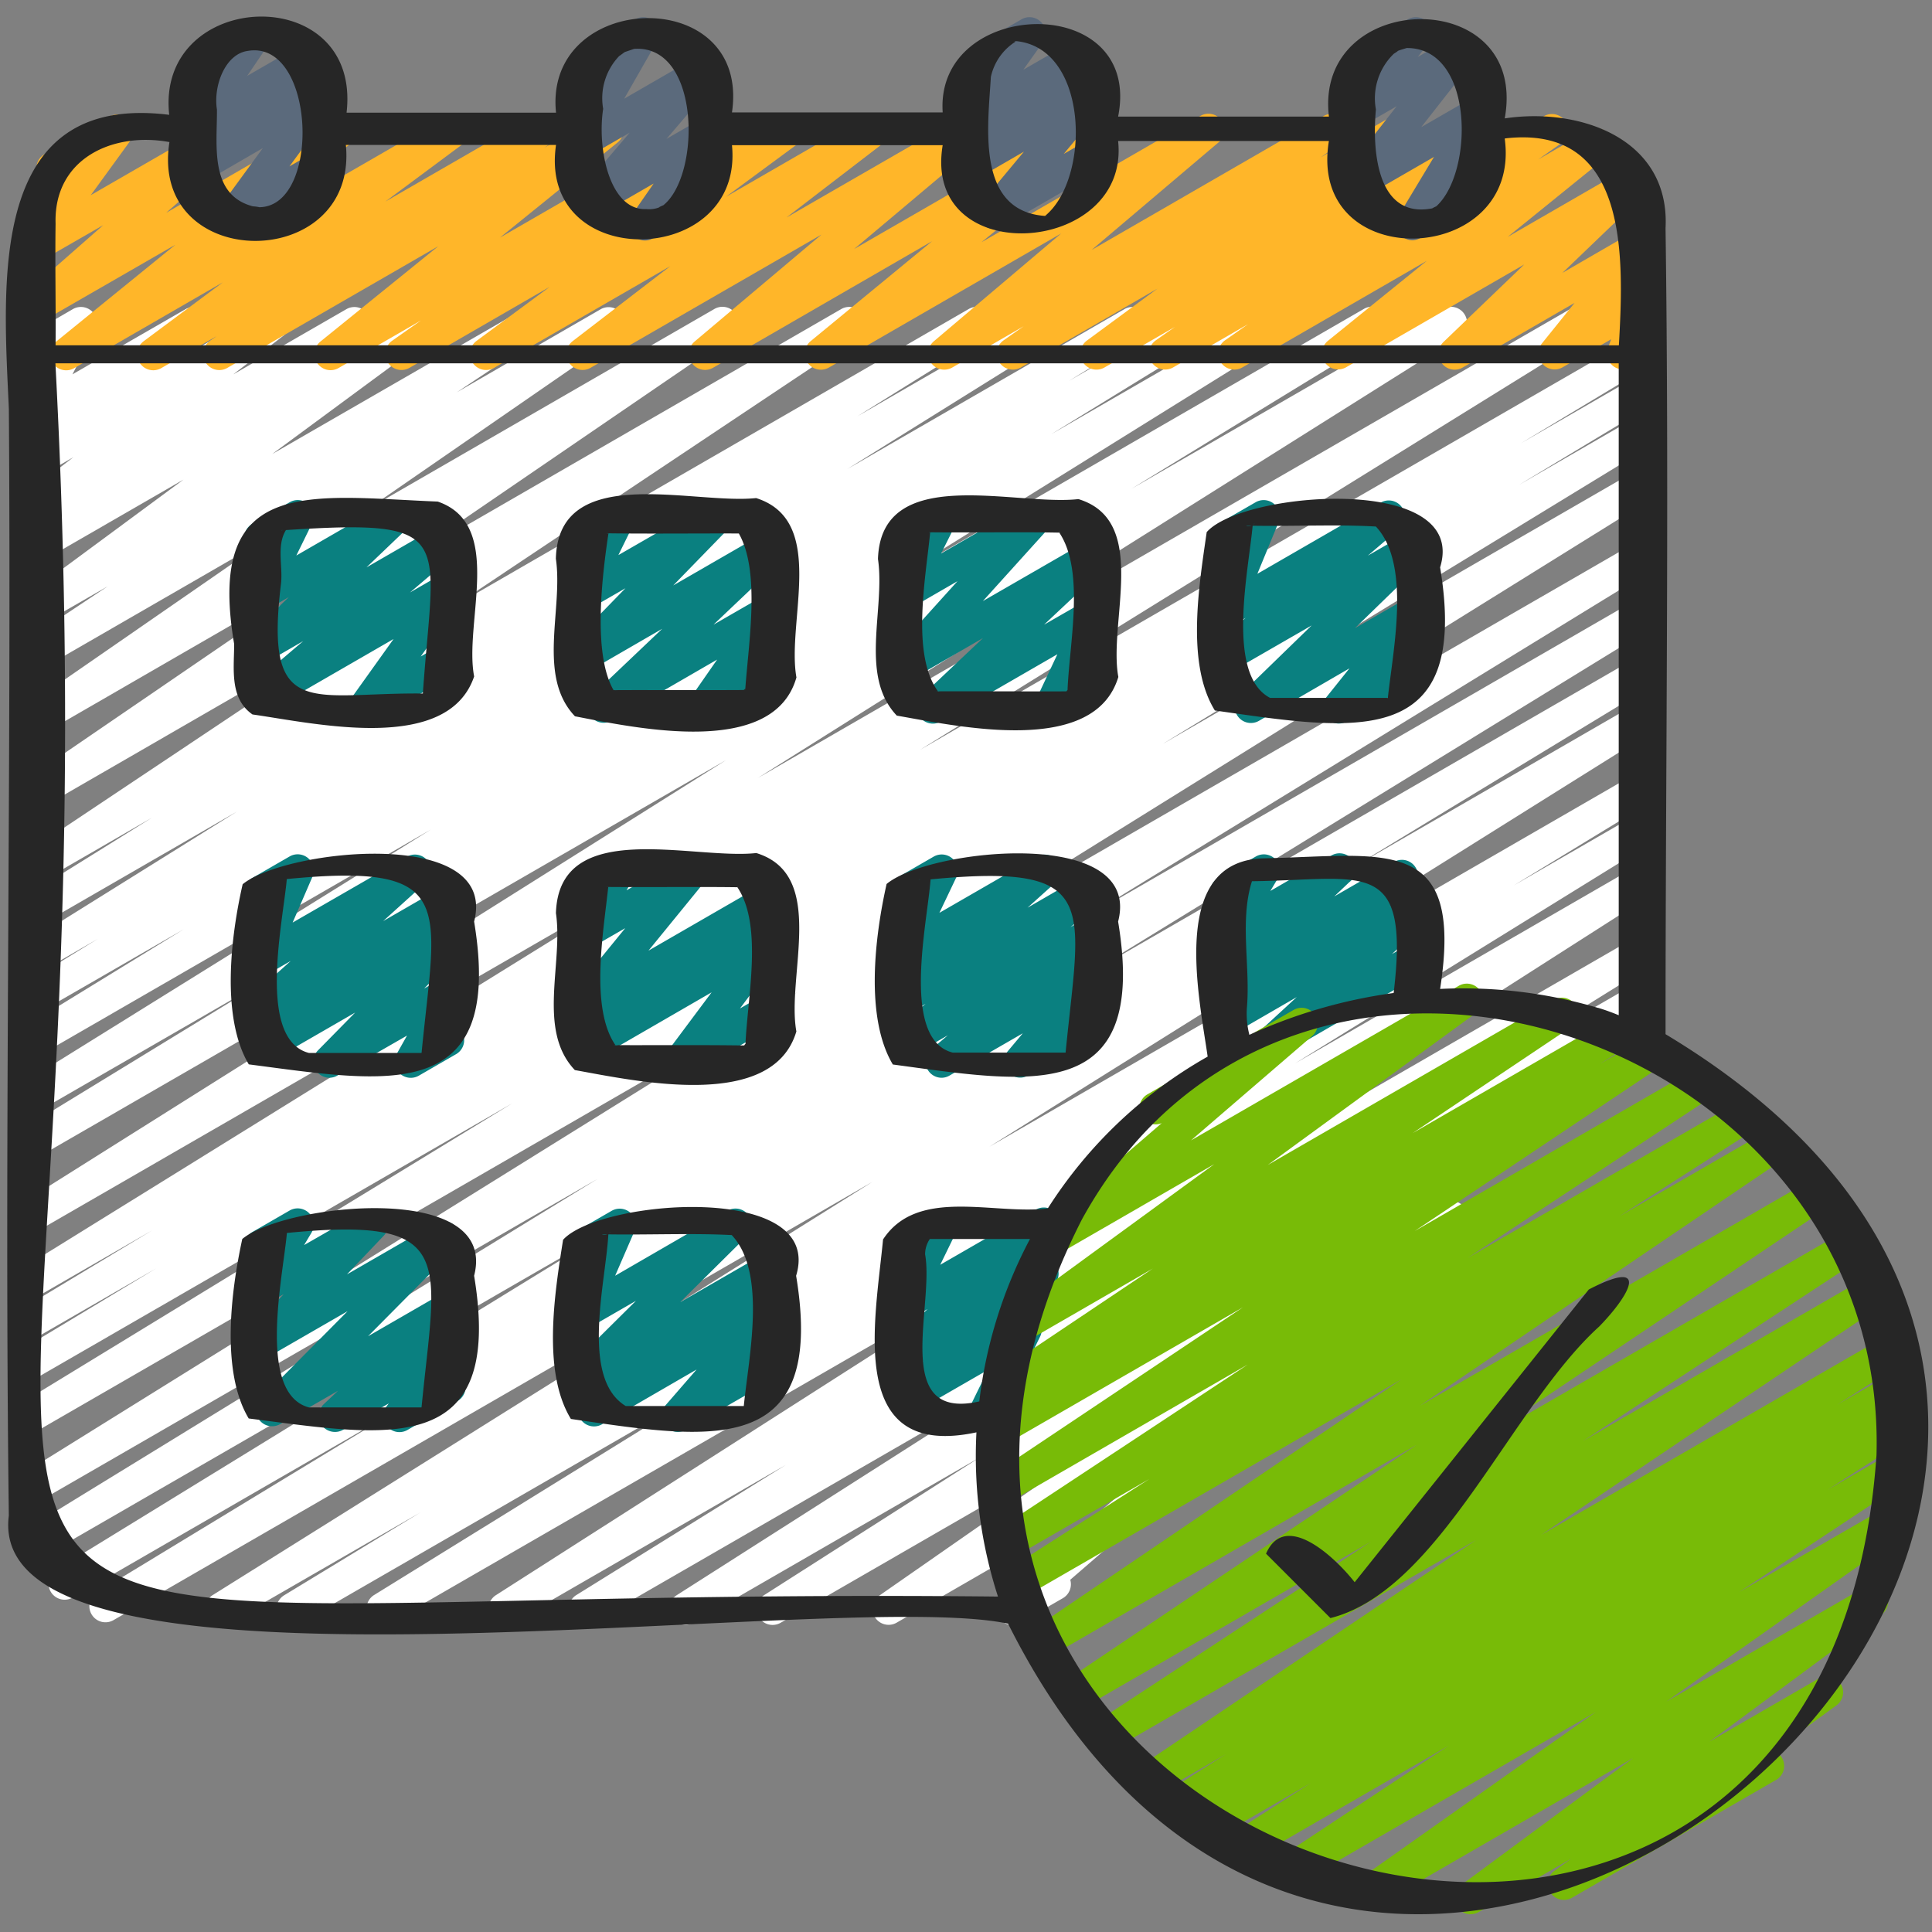
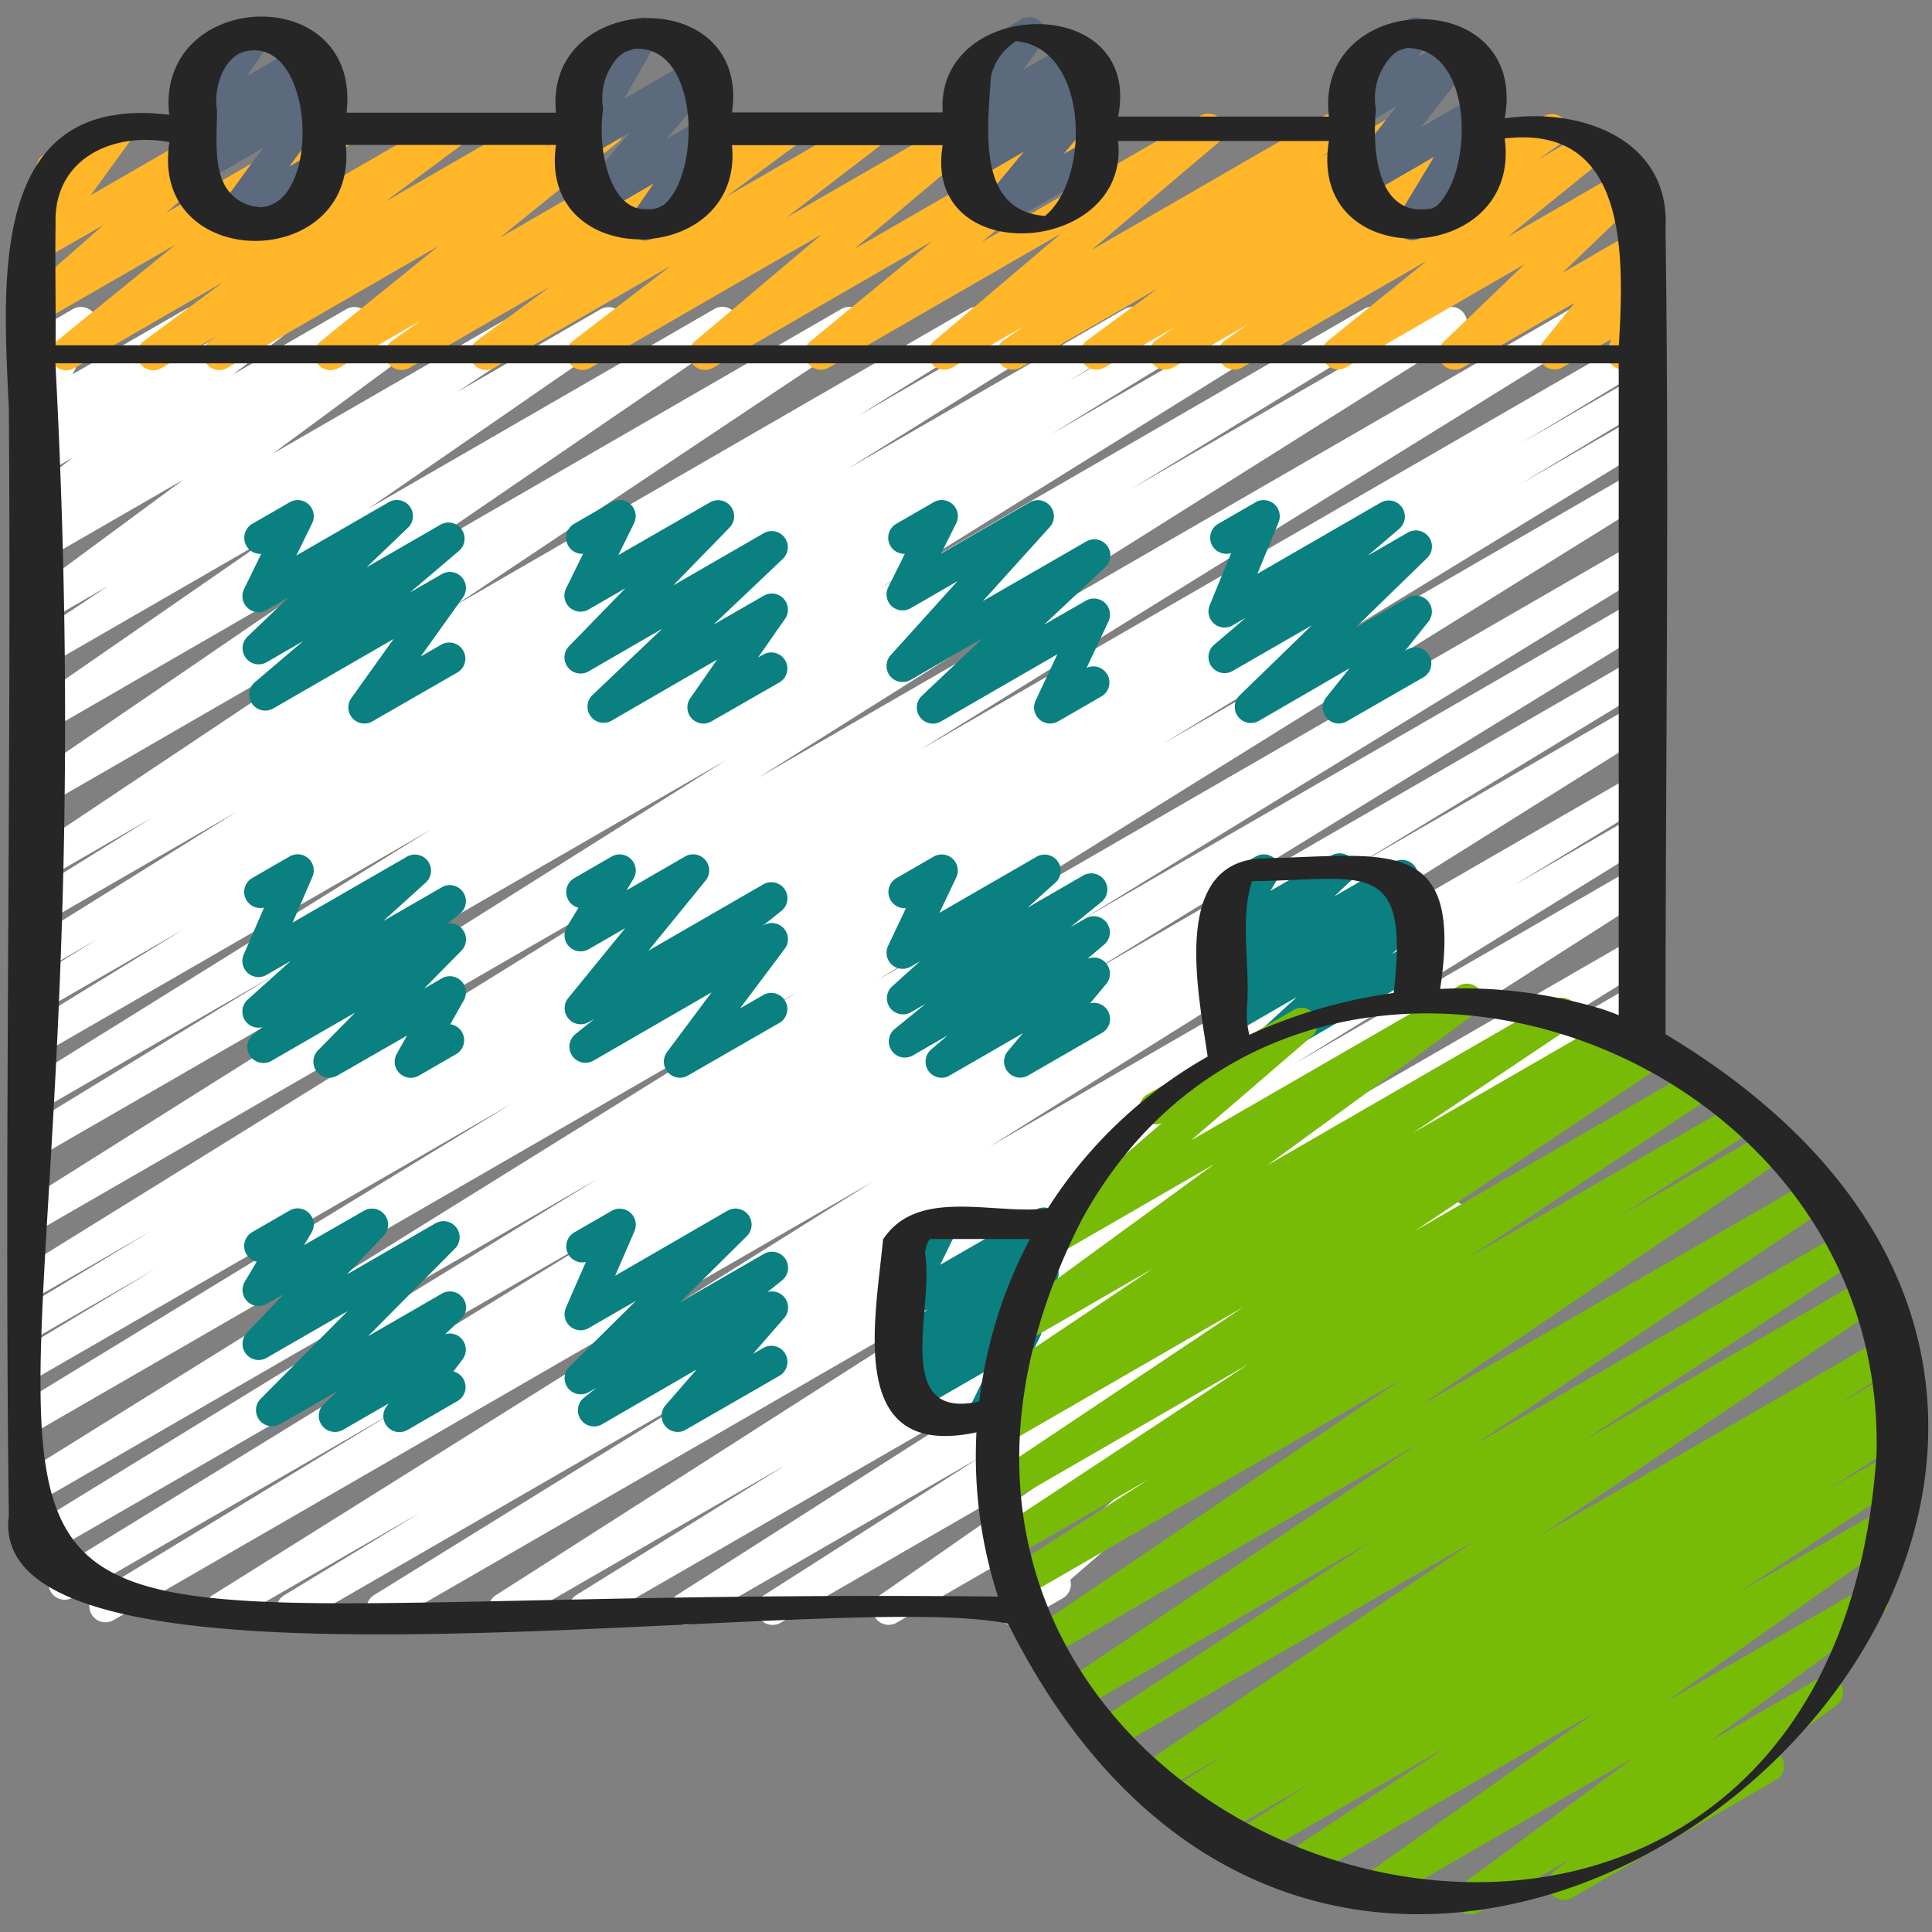
<svg xmlns="http://www.w3.org/2000/svg" version="1.1" xmlnsSvgJS="http://svgjs.com/svgjs" width="512" height="512" x="0" y="0" viewBox="0 0 60 60" style="enable-background:new 0 0 512 512" xml:space="preserve" class="">
  <rect x="0" y="0" width="60" height="60" fill="#808080" stroke="none" />
  <g>
    <path fill="#ffffff" d="M9.084 50.47a.5.5 0 0 1-.26-.927l4.235-2.575-5.95 3.432a.5.5 0 0 1-.515-.856L27.1 36.7 3.53 50.312a.5.5 0 0 1-.509-.861l9.262-5.626L2.246 49.62a.5.5 0 0 1-.512-.858l17.552-10.78L1.413 48.3a.5.5 0 0 1-.513-.857L18.577 36.6 1.28 46.589a.5.5 0 0 1-.513-.858l24-14.922L1.279 44.367a.5.5 0 0 1-.51-.859l15.149-9.249L1.279 42.71a.5.5 0 0 1-.508-.861l4.083-2.46-3.576 2.064a.5.5 0 0 1-.507-.861l3.952-2.381L1.278 40.2a.5.5 0 0 1-.513-.857L21.493 26.5 1.277 38.168a.5.5 0 0 1-.516-.855L22.557 23.6 1.277 35.883a.5.5 0 0 1-.51-.86l7.739-4.732-7.23 4.174a.5.5 0 0 1-.513-.858l12.62-7.846L1.276 32.75a.5.5 0 0 1-.511-.858L5.7 28.863l-4.424 2.551a.5.5 0 0 1-.511-.858l2.275-1.4-1.765 1.022a.5.5 0 0 1-.514-.857l6.6-4.118-6.09 3.516a.5.5 0 0 1-.514-.858l3.966-2.469-3.448 1.992a.5.5 0 0 1-.527-.849l12.552-8.38L1.274 25.1a.5.5 0 0 1-.532-.846l10.572-7.228-10.04 5.8a.5.5 0 0 1-.534-.843l7.76-5.367-7.227 4.171a.5.5 0 0 1-.527-.849l2.6-1.73L1.273 19.4a.5.5 0 0 1-.546-.835L5.7 14.894l-4.428 2.554a.5.5 0 0 1-.672-.164.5.5 0 0 1 .134-.679l.559-.389-.022.012a.5.5 0 0 1-.554-.828l1.561-1.2-1.006.58a.5.5 0 0 1-.577-.81l1-.862-.422.243a.5.5 0 0 1-.694-.662l.761-1.47a.575.575 0 0 1-.442-.25.5.5 0 0 1 .183-.684L2.263 9.6a.5.5 0 0 1 .694.663l-.707 1.362L5.765 9.6a.5.5 0 0 1 .577.81l-1 .864L8.243 9.6a.5.5 0 0 1 .556.828l-1.557 1.2L10.76 9.6a.5.5 0 0 1 .537.842l-.567.4L12.876 9.6a.5.5 0 0 1 .547.835L8.454 14.1l7.806-4.5a.5.5 0 0 1 .527.848l-2.6 1.735L18.661 9.6a.5.5 0 0 1 .534.843L11.438 15.8l10.75-6.206a.5.5 0 0 1 .533.845L12.15 17.666l13.984-8.073a.5.5 0 0 1 .527.848l-12.556 8.381 15.988-9.23a.5.5 0 0 1 .514.857l-3.979 2.479 5.778-3.336a.5.5 0 0 1 .515.856l-6.607 4.119 8.62-4.975a.5.5 0 0 1 .511.858l-2.254 1.383 3.885-2.242a.5.5 0 0 1 .512.858l-4.95 3.041 6.754-3.9a.5.5 0 0 1 .513.857L27.3 18.288l15.066-8.7a.5.5 0 0 1 .511.859l-7.74 4.734 9.682-5.591a.5.5 0 0 1 .517.855l-21.8 13.716L48.779 9.589a.5.5 0 0 1 .514.857L28.562 23.293l22.115-12.768a.5.5 0 0 1 .508.862l-3.952 2.38 3.488-2.013a.5.5 0 0 1 .508.861l-4.062 2.448 3.554-2.052a.5.5 0 0 1 .51.859l-15.14 9.244 14.631-8.447a.5.5 0 0 1 .513.857l-24 14.924 23.488-13.559a.5.5 0 0 1 .511.858L33.557 28.589l17.167-9.911a.5.5 0 0 1 .511.858l-17.553 10.78 17.043-9.839a.5.5 0 0 1 .509.86l-9.272 5.632 8.764-5.06a.5.5 0 0 1 .515.857L30.725 35.614l20-11.548a.5.5 0 0 1 .509.86L47.008 27.5l3.719-2.146a.5.5 0 0 1 .512.857L40.226 33.02l10.5-6.063a.5.5 0 0 1 .519.854L34.564 38.476l16.165-9.332a.5.5 0 0 1 .513.857l-6.528 4.056 6.015-3.473a.5.5 0 0 1 .519.854l-10.694 6.824 8.764-5.06a.5.5 0 0 1 .52.855l-6.734 4.3 1.725-1a.5.5 0 0 1 .535.843l-7.779 5.414 1.292-.745a.5.5 0 0 1 .577.811l-6.216 5.381a.5.5 0 0 1-.23.572l-1.328.767a.5.5 0 0 1-.577-.81l3.732-3.232-7 4.042a.5.5 0 0 1-.535-.842l7.778-5.414L24.237 50.4a.5.5 0 0 1-.519-.854l6.725-4.294-8.918 5.148a.5.5 0 0 1-.518-.854l10.7-6.825L18.4 50.4a.5.5 0 0 1-.513-.857l6.521-4.051-8.5 4.908a.5.5 0 0 1-.519-.853l16.68-10.663L12.118 50.4a.5.5 0 0 1-.513-.857l11.022-6.816L9.334 50.4a.5.5 0 0 1-.25.07z" data-original="#d6e6e7" class="" opacity="1" />
    <path fill="#ffb629" d="M2.056 11.5a.5.5 0 0 1-.316-.888L5.447 7.6 1.28 10a.5.5 0 0 1-.58-.808l2.506-2.2L1.28 8.1a.5.5 0 0 1-.654-.727l1.246-1.711-.01.006a.5.5 0 0 1-.5-.865L3.411 3.62a.5.5 0 0 1 .654.727L2.819 6.061 7.086 3.6a.5.5 0 0 1 .58.808l-2.505 2.2L10.372 3.6a.5.5 0 0 1 .565.82L7.229 7.436 13.877 3.6a.5.5 0 0 1 .549.834L11.968 6.26l4.611-2.66a.5.5 0 0 1 .535.842l-.218.152L18.62 3.6a.5.5 0 0 1 .565.821L15.526 7.38l6.552-3.78a.5.5 0 0 1 .538.84l-.891.63 2.547-1.47a.5.5 0 0 1 .547.835l-2.277 1.679L26.9 3.6a.5.5 0 0 1 .555.829l-3.032 2.327L29.9 3.6a.5.5 0 0 1 .572.814l-3.946 3.32L33.692 3.6a.5.5 0 0 1 .568.818l-3.778 3.105 6.8-3.925a.5.5 0 0 1 .573.814L33.9 7.764 41.113 3.6a.5.5 0 0 1 .537.841l-.634.446 2.23-1.287a.5.5 0 0 1 .547.835L41.6 6.046 45.843 3.6a.5.5 0 0 1 .537.841l-.6.417 2.164-1.248a.5.5 0 0 1 .538.842l-.71.5 1.555-.9a.5.5 0 0 1 .565.821l-3.069 2.484 3.6-2.077a.5.5 0 0 1 .6.794l-2.5 2.4L50.725 7.2a.5.5 0 0 1 .638.747l-1.009 1.25.384-.221a.5.5 0 0 1 .719.607l-.226.606a.5.5 0 0 1 .017.875l-.592.342a.5.5 0 0 1-.719-.607l.1-.263-1.509.871a.5.5 0 0 1-.638-.747l1.01-1.253-3.463 2a.5.5 0 0 1-.6-.794l2.5-2.4-5.532 3.193a.5.5 0 0 1-.565-.821L44.311 8.1l-5.727 3.31a.5.5 0 0 1-.538-.842l.713-.5-2.328 1.344a.5.5 0 0 1-.537-.842l.594-.417-2.188 1.26a.5.5 0 0 1-.547-.835l2.192-1.614-4.244 2.45a.5.5 0 0 1-.537-.842l.629-.441-2.223 1.285A.5.5 0 0 1 29 10.6l3.956-3.35-7.22 4.168a.5.5 0 0 1-.567-.818l3.778-3.109-6.8 3.929a.5.5 0 0 1-.573-.815l3.94-3.321-7.174 4.139a.5.5 0 0 1-.555-.829l3.035-2.331-5.476 3.161a.5.5 0 0 1-.547-.835l2.276-1.681-4.361 2.518a.5.5 0 0 1-.538-.841l.9-.633-2.555 1.475a.5.5 0 0 1-.565-.822l3.658-2.959-6.558 3.783a.5.5 0 0 1-.535-.843l.211-.148-1.719.993a.5.5 0 0 1-.549-.834l2.46-1.83-4.616 2.665a.491.491 0 0 1-.25.068z" data-original="#e26767" class="" opacity="1" />
    <path fill="#5b6a7c" d="M7.183 7.287a.5.5 0 0 1-.4-.8L8.162 4.6 6.3 5.678a.5.5 0 0 1-.6-.792l.6-.583-.026.014a.5.5 0 0 1-.657-.717l.762-1.12a.5.5 0 0 1-.314-.928L7.723.6a.5.5 0 0 1 .663.713l-.71 1.044 1.66-.957a.5.5 0 0 1 .6.792l-.608.587.393-.226a.5.5 0 0 1 .653.728L8.989 5.167l.716-.413a.5.5 0 1 1 .5.865L7.433 7.22a.491.491 0 0 1-.25.067zM20.028 7.468a.5.5 0 0 1-.411-.784L20.3 5.7l-1.607.927a.5.5 0 0 1-.63-.757l1.49-1.747-1.268.731a.5.5 0 0 1-.683-.68l1.022-1.786-.054.03a.5.5 0 0 1-.5-.865L19.723.6a.5.5 0 0 1 .683.68l-1.021 1.785 2.177-1.256a.5.5 0 0 1 .631.756L20.7 4.312l1.017-.586a.5.5 0 0 1 .661.716l-.74 1.073a.514.514 0 0 1 .475.248.5.5 0 0 1-.182.682l-1.653.955a.49.49 0 0 1-.25.068zM30.869 7.11a.5.5 0 0 1-.385-.819L31.8 4.709l-1.5.868a.5.5 0 0 1-.6-.79l.653-.639-.064.037a.5.5 0 0 1-.657-.724l.7-.973a.481.481 0 0 1-.435-.25.5.5 0 0 1 .182-.682L31.723.6a.5.5 0 0 1 .657.723l-.6.843 1.483-.855a.5.5 0 0 1 .6.79l-.653.64.5-.291a.5.5 0 0 1 .635.752l-1.31 1.579.684-.394a.5.5 0 0 1 .5.865l-3.1 1.791a.489.489 0 0 1-.25.067zM43.861 7.459a.5.5 0 0 1-.427-.759l1.1-1.827L42.4 6.105a.5.5 0 0 1-.643-.741L43.374 3.3l-1.094.631a.5.5 0 0 1-.642-.743l.563-.715a.5.5 0 0 1-.136-.919L43.723.6a.5.5 0 0 1 .642.742l-.336.427 1.08-.623a.5.5 0 0 1 .644.741l-1.616 2.062 1.583-.913a.5.5 0 0 1 .677.692l-1.1 1.826.227-.13a.5.5 0 0 1 .5.865l-1.91 1.1a.489.489 0 0 1-.253.07z" data-original="#5b6a7c" class="" opacity="1" />
    <path fill="#0a8080" d="M11.319 22.47a.5.5 0 0 1-.407-.791l1.311-1.834-3.749 2.164A.5.5 0 0 1 7.9 21.2l1.516-1.29-1.135.656a.5.5 0 0 1-.595-.794l1.283-1.228-.688.4a.5.5 0 0 1-.7-.654l.532-1.09a.5.5 0 0 1-.28-.931l1.161-.67a.494.494 0 0 1 .592.067.5.5 0 0 1 .107.586l-.49 1 2.86-1.651a.5.5 0 0 1 .6.794l-1.282 1.226 2.3-1.327a.5.5 0 0 1 .574.813L12.732 18.4l.988-.57a.5.5 0 0 1 .657.724l-1.311 1.834.654-.377a.5.5 0 0 1 .5.865L11.569 22.4a.49.49 0 0 1-.25.07zM21.847 22.47a.5.5 0 0 1-.41-.786l.834-1.2-3.261 1.887a.5.5 0 0 1-.6-.795l2.156-2.049-2.286 1.323a.5.5 0 0 1-.608-.782l1.752-1.8-1.144.66a.5.5 0 0 1-.7-.654l.529-1.076a.489.489 0 0 1-.461-.249.5.5 0 0 1 .183-.682l1.161-.67a.494.494 0 0 1 .592.067.5.5 0 0 1 .106.586l-.486.989 2.848-1.639a.5.5 0 0 1 .608.781l-1.752 1.8 2.811-1.622a.5.5 0 0 1 .594.795L22.158 19.4l1.562-.9a.5.5 0 0 1 .66.719l-.837 1.2.178-.1a.5.5 0 0 1 .5.865L22.1 22.4a.49.49 0 0 1-.253.07zM32.614 22.47a.5.5 0 0 1-.452-.713l.676-1.439-3.606 2.082a.5.5 0 0 1-.593-.8l1.888-1.784-2.247 1.3a.5.5 0 0 1-.621-.767l2.077-2.3-1.456.841a.506.506 0 0 1-.593-.069.5.5 0 0 1-.1-.588L28.1 17.2a.5.5 0 0 1-.267-.932l1.161-.67a.5.5 0 0 1 .7.656l-.467.935L31.98 15.6a.5.5 0 0 1 .622.767l-2.078 2.3 3.2-1.845a.5.5 0 0 1 .593.8L32.425 19.4l1.3-.747a.5.5 0 0 1 .7.646l-.679 1.442a.5.5 0 0 1 .454.89l-1.333.769a.5.5 0 0 1-.253.07zM41.579 22.47a.5.5 0 0 1-.39-.814l.72-.9-2.809 1.629a.5.5 0 0 1-.6-.791l2.235-2.171-2.455 1.415a.5.5 0 0 1-.575-.813l.98-.837-.405.233a.5.5 0 0 1-.713-.622l.666-1.621a.509.509 0 0 1-.583-.228.5.5 0 0 1 .183-.682l1.161-.67a.5.5 0 0 1 .713.622l-.658 1.6 3.83-2.211a.5.5 0 0 1 .575.813l-.976.835 1.24-.716a.5.5 0 0 1 .6.791l-2.238 2.175 1.64-.946a.5.5 0 0 1 .639.746l-.72.9.081-.046a.5.5 0 0 1 .5.865L41.829 22.4a.49.49 0 0 1-.25.07zM10.232 33.47a.5.5 0 0 1-.356-.851l1.154-1.173-2.6 1.5a.5.5 0 0 1-.559-.826l.283-.222a.493.493 0 0 1-.531-.189.5.5 0 0 1 .069-.665l1.336-1.2-.751.433a.5.5 0 0 1-.709-.63l.632-1.46a.507.507 0 0 1-.55-.237.5.5 0 0 1 .183-.682l1.161-.67a.5.5 0 0 1 .709.631l-.615 1.422 3.559-2.051a.5.5 0 0 1 .585.8L11.9 28.605l1.823-1.052a.5.5 0 0 1 .558.826l-.381.3a.5.5 0 0 1 .43.844L13.172 30.7l.548-.316a.5.5 0 0 1 .685.678l-.42.747a.5.5 0 0 1 .182.927l-1.16.67a.5.5 0 0 1-.686-.677l.319-.568-2.158 1.239a.49.49 0 0 1-.25.07zM21.117 33.47a.5.5 0 0 1-.4-.8l1.383-1.852-3.67 2.122a.5.5 0 0 1-.562-.823l.589-.471-.177.1a.5.5 0 0 1-.637-.746l1.774-2.175-1.137.655a.5.5 0 0 1-.678-.69l.363-.6a.5.5 0 0 1-.132-.918l1.161-.67a.5.5 0 0 1 .679.69l-.216.358 1.817-1.05a.5.5 0 0 1 .638.749l-1.773 2.174 3.569-2.06a.5.5 0 0 1 .562.823l-.583.466.033-.019a.5.5 0 0 1 .65.733l-1.389 1.852.739-.425a.5.5 0 0 1 .5.865L21.367 33.4a.49.49 0 0 1-.25.07zM29.243 33.471a.5.5 0 0 1-.323-.881l.515-.438-1.085.626a.5.5 0 0 1-.566-.82l.962-.784-.466.268a.5.5 0 0 1-.584-.8l.877-.789-.293.169a.5.5 0 0 1-.7-.648l.557-1.173a.5.5 0 0 1-.3-.929l1.161-.67a.5.5 0 0 1 .7.647l-.524 1.1 3.031-1.749a.5.5 0 0 1 .584.8l-.877.789 1.729-1a.5.5 0 0 1 .565.821l-.961.783.475-.274a.5.5 0 0 1 .573.814l-.525.447a.5.5 0 0 1 .585.779l-.5.6a.5.5 0 0 1 .371.918L31.931 33.4a.5.5 0 0 1-.633-.754l.466-.556-2.271 1.31a.49.49 0 0 1-.25.071zM39.522 32.834a.5.5 0 0 1-.337-.868l1.086-1-1.991 1.152a.5.5 0 0 1-.566-.82l.688-.562-.122.071a.5.5 0 0 1-.594-.795l.5-.474a.5.5 0 0 1-.582-.732l.369-.618a.5.5 0 0 1-.138-.92L39 26.6a.5.5 0 0 1 .679.69l-.227.379L41.3 26.6a.5.5 0 0 1 .6.8l-.463.439 1.85-1.068a.5.5 0 0 1 .567.82l-.7.567.57-.328a.5.5 0 0 1 .588.8l-1.085 1 .507-.293a.5.5 0 1 1 .5.865l-4.46 2.576a.489.489 0 0 1-.252.056zM10.4 44.47a.5.5 0 0 1-.342-.865l.439-.413L8.7 44.227a.5.5 0 0 1-.605-.785l2.7-2.722-2.515 1.45a.5.5 0 0 1-.612-.777l1.142-1.2-.53.3a.5.5 0 0 1-.679-.688l.371-.621a.506.506 0 0 1-.322-.238.5.5 0 0 1 .183-.682l1.161-.67a.5.5 0 0 1 .68.688l-.23.385 1.861-1.067a.5.5 0 0 1 .612.777l-1.141 1.2 2.748-1.586a.5.5 0 0 1 .606.784l-2.7 2.723 2.287-1.32a.5.5 0 0 1 .592.8l-.485.456a.5.5 0 0 1 .541.781l-.285.377a.5.5 0 0 1 .129.918l-1.556.9a.5.5 0 0 1-.648-.734l.068-.091-1.43.825a.49.49 0 0 1-.243.06zM21.047 44.47a.5.5 0 0 1-.378-.828l.965-1.111-2.935 1.7a.5.5 0 0 1-.562-.824l.384-.307-.241.138a.5.5 0 0 1-.6-.788l2.07-2.052-1.468.847a.5.5 0 0 1-.708-.633l.62-1.419a.5.5 0 0 1-.542-.238.5.5 0 0 1 .183-.682l1.161-.67a.5.5 0 0 1 .708.632l-.6 1.384 3.488-2.019a.5.5 0 0 1 .647.129.5.5 0 0 1-.045.659l-2.071 2.053 2.6-1.5a.5.5 0 0 1 .562.824l-.454.363a.5.5 0 0 1 .52.808l-.966 1.11.338-.194a.5.5 0 0 1 .5.865L21.3 44.4a.49.49 0 0 1-.253.07zM30.54 44.47a.5.5 0 0 1-.449-.72l.592-1.209-2.3 1.326a.5.5 0 0 1-.588-.8l.874-.8-.39.224a.5.5 0 0 1-.652-.136.5.5 0 0 1 .062-.664l1.12-1.037-.53.306a.5.5 0 0 1-.7-.652l.541-1.107a.514.514 0 0 1-.472-.249.5.5 0 0 1 .183-.682L29 37.6a.5.5 0 0 1 .7.652l-.5 1.027 2.966-1.711a.5.5 0 0 1 .59.8l-1.12 1.032.494-.285a.5.5 0 0 1 .588.8l-.965.883a.5.5 0 0 1 .44.125.5.5 0 0 1 .109.585l-.843 1.722a.476.476 0 0 1 .119.14.5.5 0 0 1-.182.683l-.606.349a.5.5 0 0 1-.25.068z" data-original="#adc7c8" class="" opacity="1" />
    <path fill="#78bb07" d="M45.672 59.447a.5.5 0 0 1-.3-.9l5.347-3.951-7.94 4.584a.5.5 0 0 1-.538-.841l7.321-5.173-9.241 5.334a.5.5 0 0 1-.526-.85L45 54.207l-6.232 3.6a.5.5 0 0 1-.52-.854l2.463-1.581-3.071 1.774a.5.5 0 0 1-.517-.856l.076-.049-.465.269a.5.5 0 0 1-.517-.855l1.867-1.184-2.235 1.29a.5.5 0 0 1-.53-.848l10.52-7.086-11.323 6.536a.5.5 0 0 1-.525-.85l8.591-5.638-9.019 5.206a.5.5 0 0 1-.528-.848L44 44.868l-11.364 6.561a.5.5 0 0 1-.531-.847l11.42-7.745L31.9 49.546a.5.5 0 0 1-.519-.854l4.31-2.759-4.116 2.376a.5.5 0 0 1-.525-.85l7.7-5.082-7.414 4.28a.5.5 0 0 1-.528-.848L38.6 40.6l-7.3 4.213a.5.5 0 0 1-.52-.854l.859-.55-.233.134a.5.5 0 0 1-.528-.848l4.925-3.3-4.025 2.323a.5.5 0 0 1-.669-.16.5.5 0 0 1 .124-.677l6.478-4.728-4.828 2.787a.5.5 0 0 1-.576-.811l3.773-3.25a.5.5 0 0 1-.444-.894l4.537-2.62a.5.5 0 0 1 .576.812l-3.761 3.239 8.314-4.8a.5.5 0 0 1 .545.837l-6.476 4.727 8.89-5.132a.5.5 0 0 1 .528.848l-4.915 3.293 6.157-3.554a.5.5 0 0 1 .52.853l-.871.559 1.511-.873a.5.5 0 0 1 .529.848l-7.782 5.207 8.829-5.1a.5.5 0 0 1 .525.849l-7.71 5.088 8.49-4.9a.5.5 0 0 1 .52.853l-4.308 2.758 4.7-2.712a.5.5 0 0 1 .531.847l-11.421 7.747 12.157-7.018a.5.5 0 0 1 .528.847l-10.966 7.366 11.409-6.585a.5.5 0 0 1 .524.85l-8.585 5.634 8.693-5.019a.5.5 0 0 1 .53.848l-10.525 7.089L58.4 41.588a.5.5 0 0 1 .518.854l-1.865 1.184 1.55-.895a.5.5 0 0 1 .516.856l-.318.2a.5.5 0 0 1 .418.9l-2.464 1.581 1.945-1.125a.5.5 0 0 1 .527.849l-5.214 3.45 4.516-2.607a.5.5 0 0 1 .538.841l-7.318 5.17 6.145-3.546a.5.5 0 0 1 .546.835l-5.348 3.952 3.4-1.965a.5.5 0 0 1 .544.837l-1.948 1.418a.5.5 0 0 1 .07.9l-6.346 3.664a.5.5 0 0 1-.544-.836l.527-.383-2.877 1.66a.491.491 0 0 1-.246.065z" data-original="#73c581" class="" opacity="1" />
    <g fill="#262626">
      <path d="M.274 47.068c-.835 6.483 25.615 2.2 31.033 3.357 11.7 23.39 43.416-4.494 20.418-18.307 0-8.341.116-16.69 0-25.03.147-2.77-2.643-3.764-4.994-3.411.754-4.172-5.933-4.029-5.46-.056h-6.547c.777-3.908-5.69-3.71-5.448-.13h-6.544c.588-4.01-5.859-3.8-5.464.009h-6.505c.478-4.123-5.935-3.856-5.508.066C-.4 2.865.1 8.788.275 12.694.358 24.15.13 35.617.274 47.068zm28.456-8.114a.848.848 0 0 1 .147-.476h3.11a14.349 14.349 0 0 0-1.574 5.044c-2.743.621-1.394-2.948-1.683-4.568zm29.546 6.24c-1.61 23.3-34.9 12.715-24.675-7.325 6.563-11.958 25.052-5.795 24.675 7.325zm-19.552-13.9c.11-1.286-.232-2.708.157-3.927 3.469-.038 4.912-.792 4.4 3.471a15.944 15.944 0 0 0-4.48 1.3 2.638 2.638 0 0 1-.077-.849zm10.911.009a14.79 14.79 0 0 0-4.911-.591c.744-4.792-1.672-4.144-5.419-4.057-3.005.02-2.077 4.221-1.8 6.159a14.123 14.123 0 0 0-4.964 4.713c-1.649.216-4.04-.679-5.117.965-.248 2.59-1.146 6.854 2.9 5.991a14.183 14.183 0 0 0 .669 5.1c-40.876-.435-26.874 6.977-29.272-38.3h48.55v20.246a6.863 6.863 0 0 0-.636-.229zM42.73 3.4a1.923 1.923 0 0 1 .556-1.73c-.008.006.2-.128.1-.072.018-.033.385-.125.289-.106 2.124-.029 2.1 3.905.911 4.932.111-.066-.23.1-.072.04-1.772.371-1.9-1.824-1.784-3.064zM31.551 1.276h.012c-.054.031-.086-.002-.012 0zm-.779 1.114a1.728 1.728 0 0 1 .792-1.112c2.256.225 2.309 4.273.89 5.428-2.154-.154-1.77-2.792-1.682-4.316zm1.718 4.322h-.019c.029-.012.036-.012.019 0zM19.514 1.563c.034-.018.023-.011 0 0zm-.782 1.817a1.893 1.893 0 0 1 .51-1.652c-.064.055.135-.093.114-.079l.045-.03c-.09.027.4-.136.283-.1 2.081-.159 2.095 3.962.895 4.872.115-.066-.233.095-.073.036a.881.881 0 0 1-.435.067c-1.136.052-1.532-1.871-1.339-3.114zM7.521 1.63c.056-.028.03-.012 0 0zM6.737 3.4C6.619 2.658 7 1.67 7.7 1.58c2.1-.351 2.286 4.833.355 4.855a1.167 1.167 0 0 0-.2-.027C6.485 6.051 6.749 4.485 6.737 3.4zM1.726 6.946c-.064-2 1.745-2.86 3.536-2.534-.639 4.082 5.866 4.074 5.479.088h6.527c-.583 3.981 5.844 3.836 5.464.009h6.544c-.649 3.9 5.83 3.434 5.448-.13h6.546C40.583 8.56 47.28 8.3 46.73 4.3c3.872-.457 3.7 3.708 3.546 6.424H1.726c.01-1.258-.018-2.519 0-3.778z" fill="#262626" data-original="#262626" class="" />
-       <path d="M7.841 22.188c1.946.276 6.064 1.233 6.884-1.18-.323-1.686.95-4.715-1.13-5.431-3.965-.16-7.213-.828-6.323 4.423-.001.768-.152 1.685.569 2.188zm.932-5.726h.009c-.061.017-.052 0-.009 0zm-.044 1.645c.055-.541-.143-1.168.151-1.645 5.347-.35 4.592.189 4.252 5.076-3.458-.038-4.932.873-4.403-3.431zM23.482 15.468c-1.963.21-6.146-1.129-6.219 1.884.231 1.576-.593 3.645.593 4.893 1.925.371 6.169 1.294 6.878-1.207-.313-1.751.966-4.867-1.252-5.57zm-.37 5.96c.038-.01.094-.023.01 0zm-4.223-4.866c-.02.012-.034.011-.061.025.098-.048.031-.035.061-.025zm.3 4.87a.869.869 0 0 1-.135 0c-.646-1.12-.362-3.5-.158-4.869 1.348.017 2.7 0 4.049.005.676 1.188.3 3.4.2 4.841.032-.044-.035 0-.045.02-1.3.008-2.608 0-3.911.003zM29.13 21.468h.032zM33.491 15.5c-1.955.224-6.128-1.128-6.225 1.86.231 1.566-.591 3.624.585 4.864 1.932.337 6.133 1.272 6.88-1.2-.318-1.724.969-4.852-1.24-5.524zm-.606 1.029h.009c.033.002.072.015-.009.002zm-4.014 0h.011c-.022.014-.059.018-.011-.001zm.328 4.941h-.037c.026.01-.191-.005-.032 0-.839-1.146-.38-3.533-.242-4.939 1.319.014 2.741-.015 4.01.011.8 1.2.311 3.438.255 4.9.024-.041-.021.007-.035.029-1.305.004-2.613-.005-3.918-.002zM44.724 17.62c.9-2.931-6.144-2.367-7.249-1.094-.236 1.651-.647 4.084.254 5.539 4.287.609 7.946 1.289 6.995-4.445zm-2.067-1.293h-.006c.025-.001.077.013.006 0zm-3.932 0a.921.921 0 0 0 .139 0 .251.251 0 0 1-.168 0c.004.002.02-.002.029 0zm.2-.035c.043-.058.044-.038 0 0zm.518 5.381c-1.379-.72-.665-3.965-.541-5.346 1.261.022 2.613-.046 3.828.025 1.094 1.173.535 3.8.371 5.321zM14.724 28.62c.768-2.974-5.868-2.247-7.188-1.159-.37 1.616-.677 4.137.19 5.594 4.263.553 7.948 1.301 6.998-4.435zM8.571 27.3c-.061-.015-.029 0 0 0zm1.021 5.4c-1.622-.424-.8-4.078-.685-5.4 5.334-.523 4.632.815 4.185 5.4zM19.115 32.455a.122.122 0 0 0 .043 0 .156.156 0 0 0-.043 0z" fill="#262626" data-original="#262626" class="" />
-       <path d="M23.488 26.492c-1.957.219-6.133-1.129-6.223 1.867.231 1.569-.592 3.63.587 4.873 1.93.347 6.145 1.278 6.88-1.2-.316-1.738.968-4.86-1.244-5.54zm-.379 5.97s.006 0 .026-.013a.1.1 0 0 0-.015.015zm-.215-4.92c.032 0 .066.009 0 0zm-4.021 0h.01c-.022.011-.05.014-.01-.003zm.323 4.919h-.038c.038.013-.182 0-.043 0-.8-1.156-.373-3.518-.225-4.915 1.318.011 2.745-.009 4.01.008.8 1.189.311 3.429.251 4.88.029-.046-.04.021-.044.034-1.307-.019-2.607-.006-3.907-.01zM34.724 28.62c.77-2.978-5.876-2.268-7.19-1.167-.364 1.624-.678 4.145.194 5.606 4.272.574 7.946 1.3 6.996-4.439zm-6.148-1.31h.01c-.086.012-.051-.003-.01 0zm1.013 5.38c-1.624-.413-.783-4.056-.689-5.38 5.329-.515 4.642.775 4.193 5.38zM14.724 39.62c.767-2.969-5.885-2.239-7.2-1.142-.351 1.616-.671 4.122.2 5.574 4.258.538 7.949 1.303 7-4.432zm-5.13 4.089c-1.623-.437-.8-4.088-.684-5.418 5.338-.529 4.627.84 4.181 5.418zM24.724 39.62c.892-2.935-6.111-2.369-7.237-1.117-.261 1.651-.654 4.1.243 5.564 4.29.624 7.946 1.286 6.994-4.447zm-6-1.286a.882.882 0 0 0 .136 0 .249.249 0 0 1-.165 0c.011.002.023-.002.032 0zm.194-.035c.047-.062.046-.039 0 0zm.516 5.367c-1.42-.857-.62-3.843-.541-5.332 1.265.02 2.6-.041 3.831.022 1.1 1.168.526 3.79.375 5.31zM49.342 40.046l-7.272 9.091c-.621-.792-2.164-2.232-2.752-.886l2 2c3.394-.857 5.606-6.572 8.347-9.055.923-.944 1.64-2.167-.323-1.15z" fill="#262626" data-original="#262626" class="" />
    </g>
  </g>
</svg>